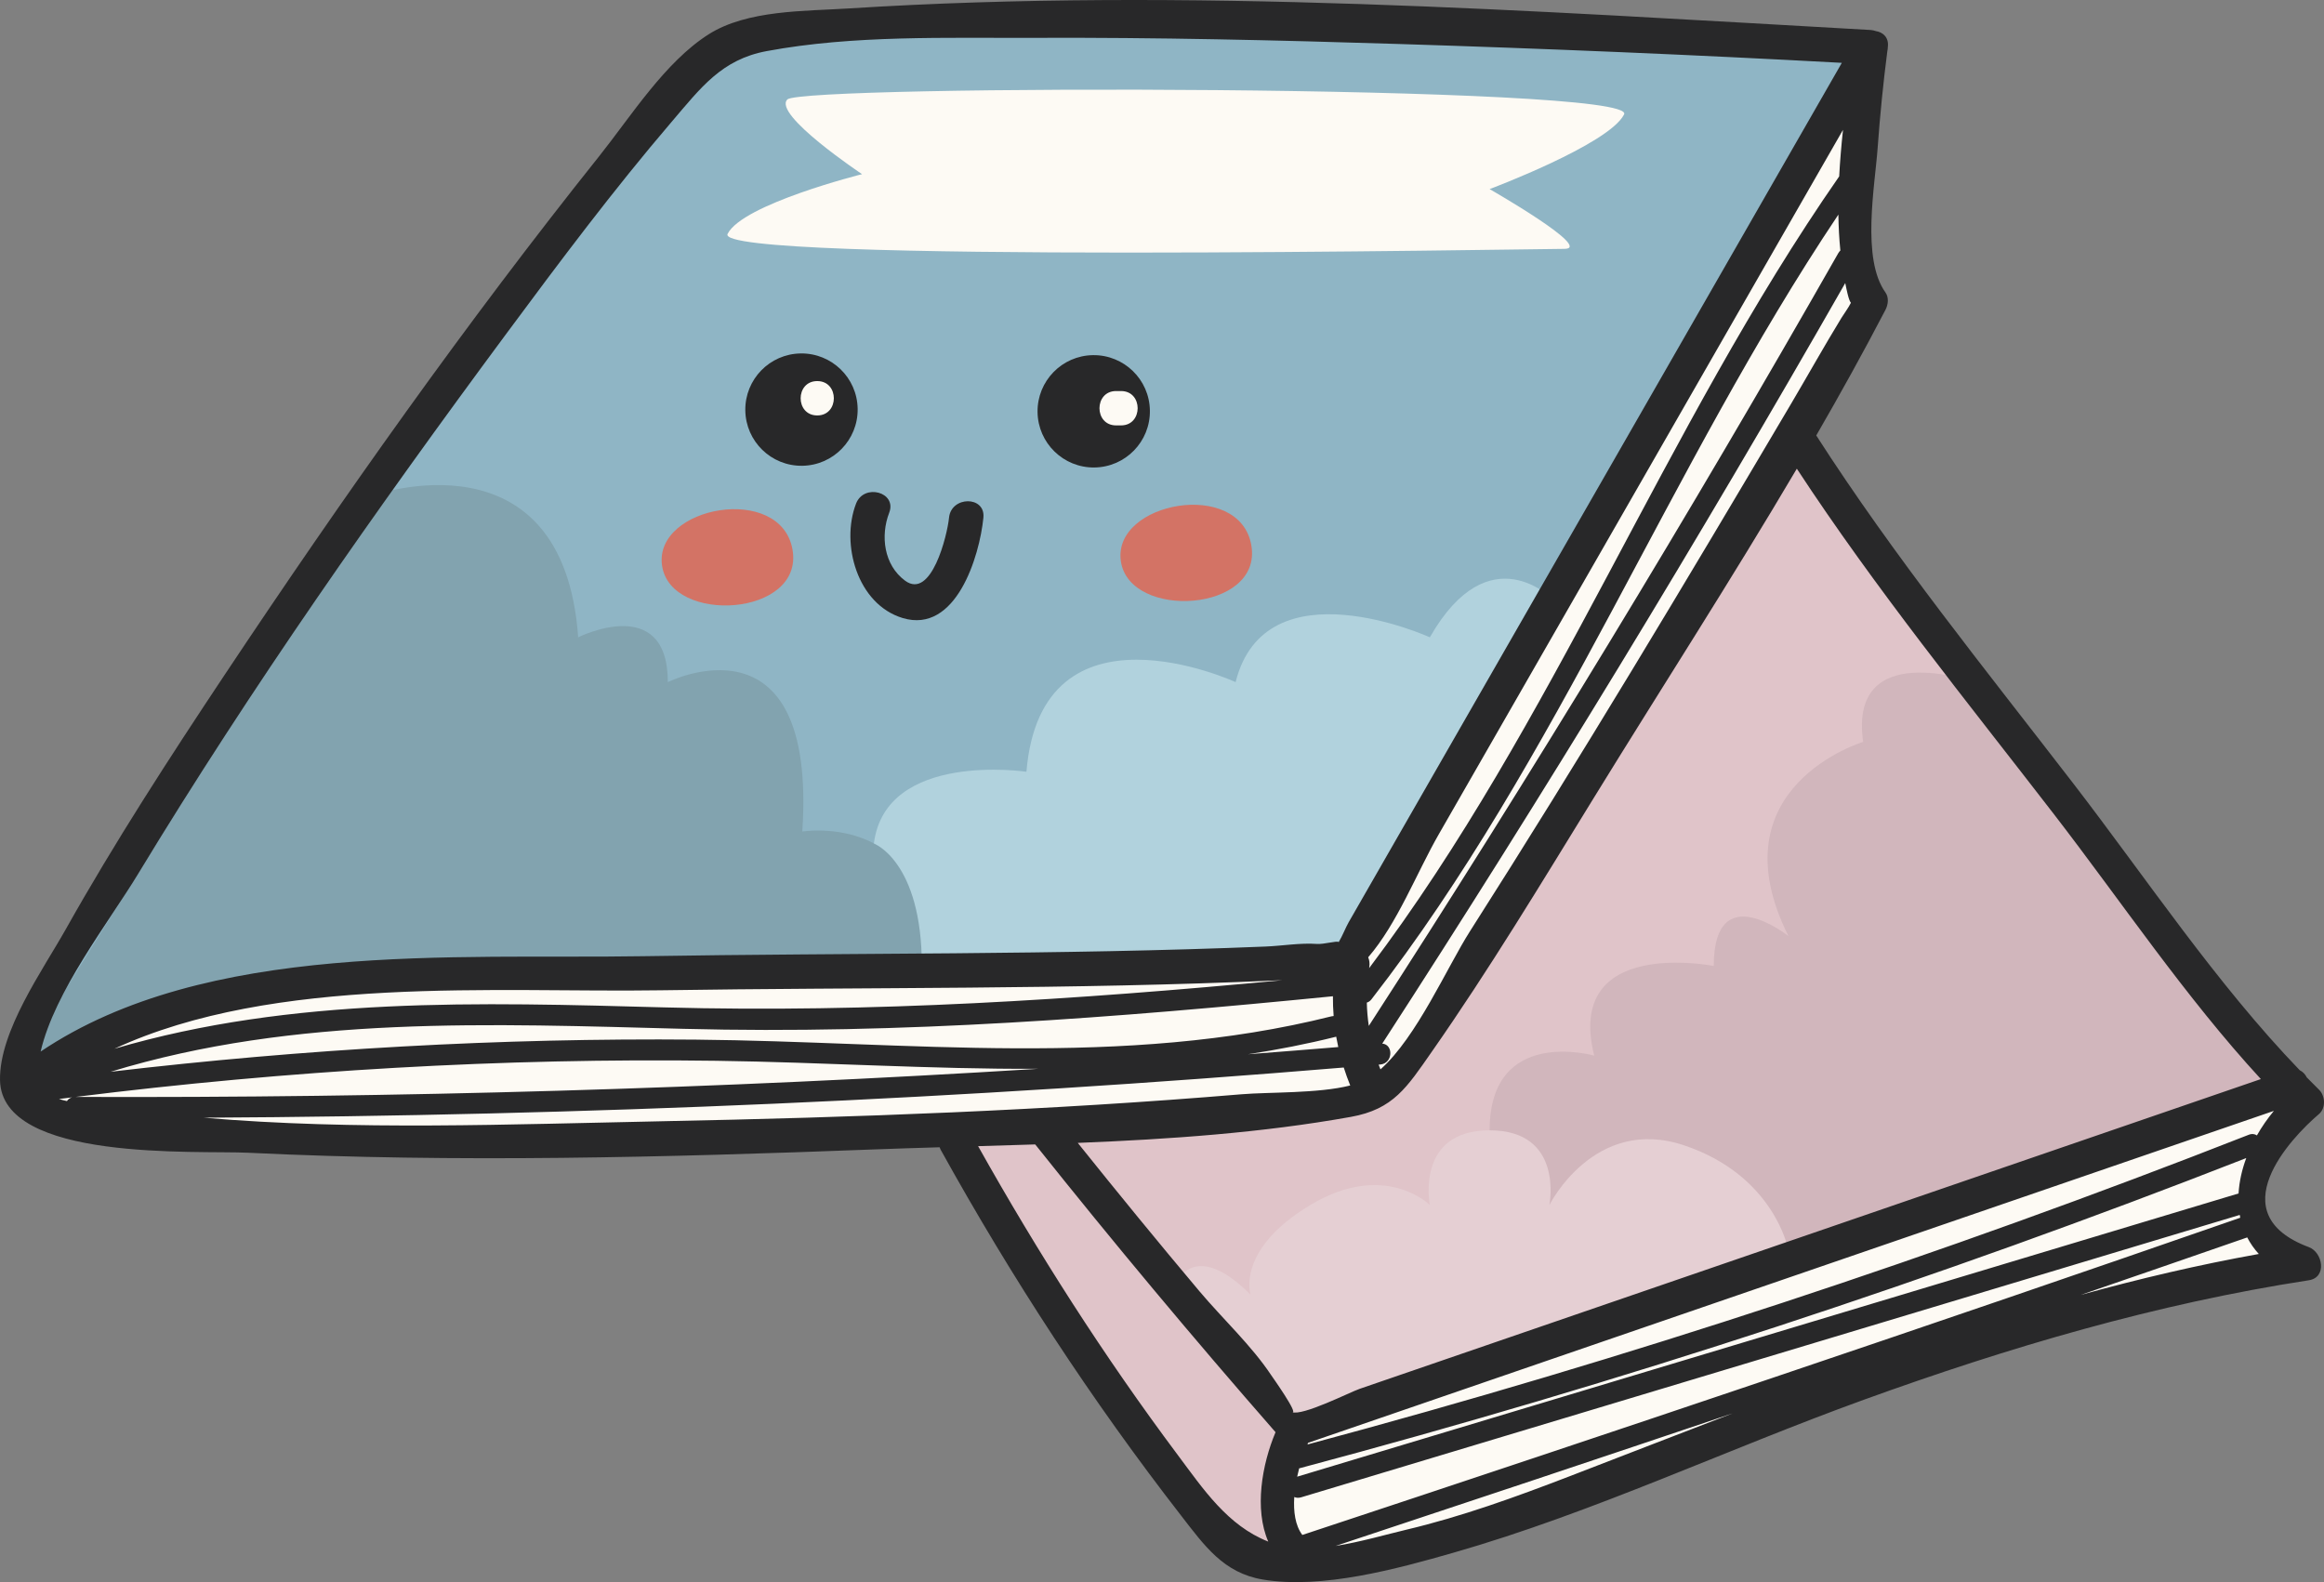
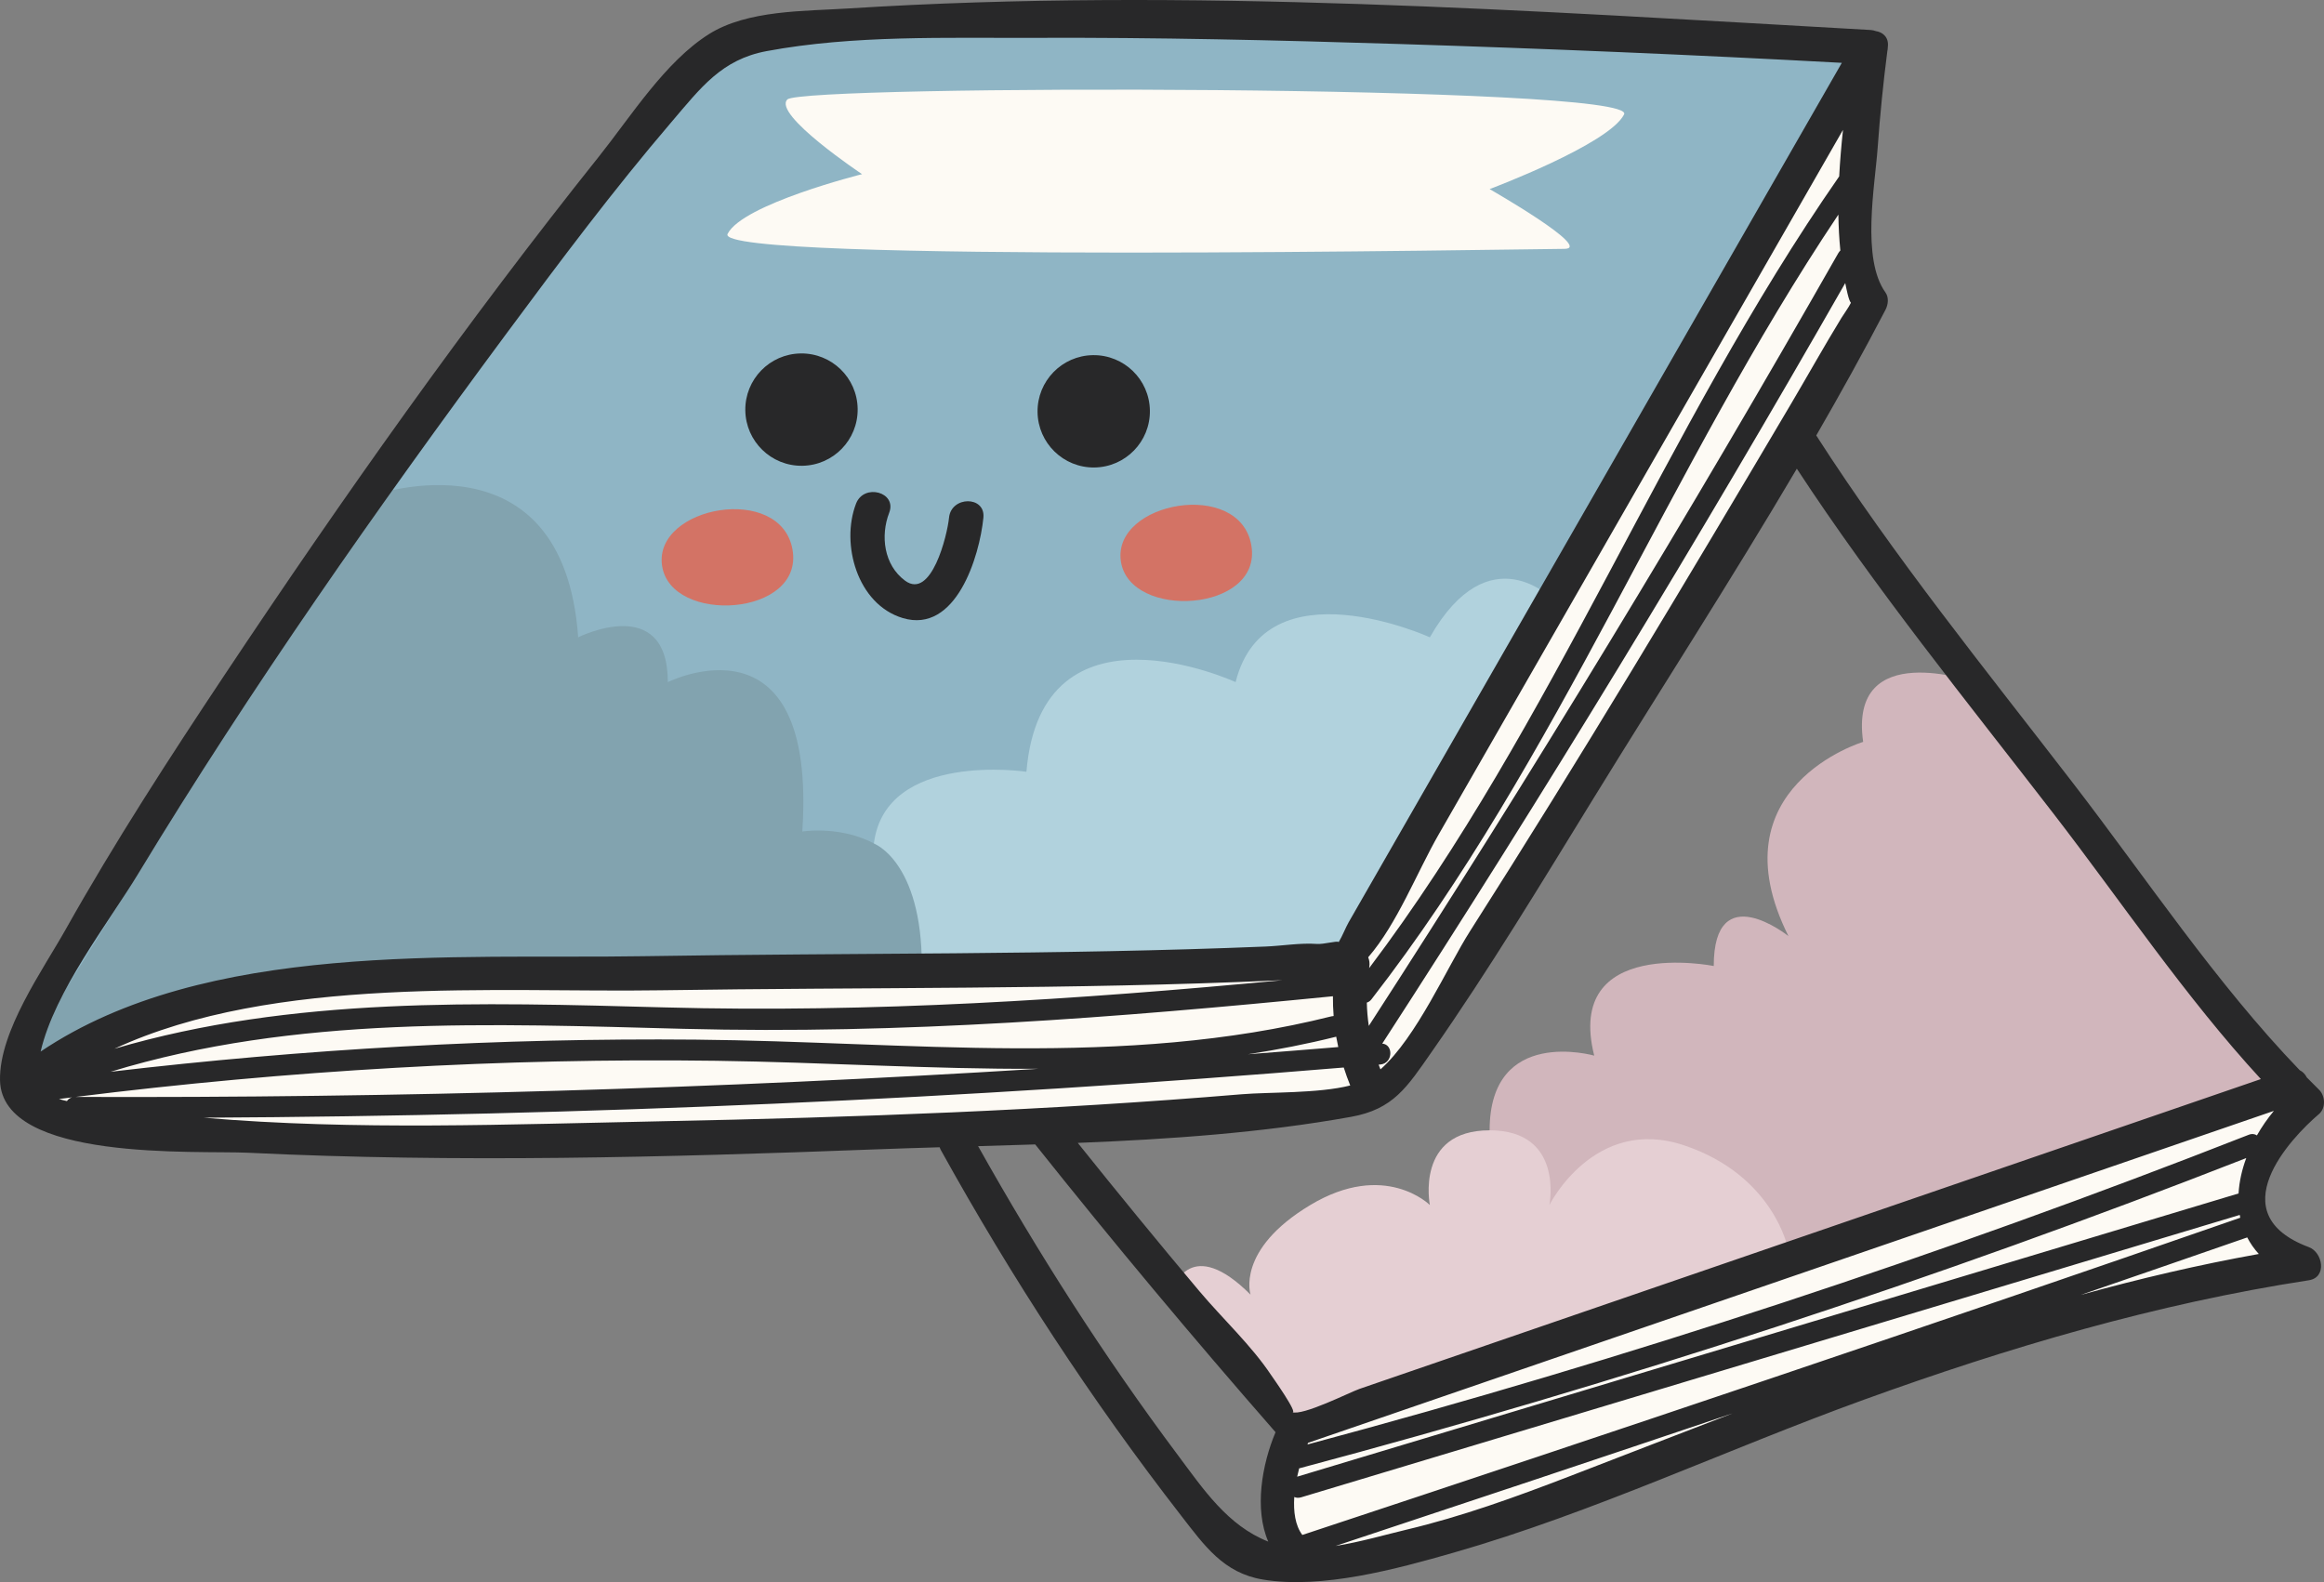
<svg xmlns="http://www.w3.org/2000/svg" id="uuid-5897ed8c-acb0-4e87-8679-6d5f862f5f42" viewBox="0 0 522.186 355.533">
  <rect x="0" y="0" width="522.186" height="355.533" fill="#808080" stroke="none" />
  <defs>
    <style>.uuid-5f3e068e-ec84-485a-877d-f48069ad49f7{fill:#8fb5c5;}.uuid-10cc5bf2-e1df-48ca-8527-336220d26175{fill:#d1b6bc;}.uuid-4586383d-0842-4395-a2a3-a139045791b6{fill:#e5cfd3;}.uuid-ae6c6c1e-0b54-4ee5-a188-bbb6d0612aae{fill:#282829;}.uuid-09dfb809-f09d-4961-a7c5-25c9990dde0d{fill:#b1d2dd;}.uuid-69e8bbeb-c9c3-4c13-b6f1-872012884c6e{fill:#d37365;}.uuid-93c8d119-ae41-4fec-98ca-193b177ed5ed{fill:#e0c4c9;}.uuid-200b62ef-a341-4e1c-be48-1ff104e58935{fill:#fdfaf4;}.uuid-6783df7e-bab3-4fc5-b048-7872329bf12c{fill:#82a3af;}</style>
  </defs>
  <g id="uuid-6c0b8dd9-280b-46e9-a630-0d5487bbcfc5">
-     <path class="uuid-93c8d119-ae41-4fec-98ca-193b177ed5ed" d="M515.127,244.133h-.034l-223.998,76.983c-19.17-21.722-37.736-43.98-55.764-66.676l-.101-1.779c36.93-1.981,65.501-4.432,72.786-6.446.705-.201,1.209-.403,1.511-.604,7.554-5.036,64.091-98.637,93.366-148.09l.638.369c15.578,24.945,92.963,124.992,111.596,146.243Z" />
    <path class="uuid-200b62ef-a341-4e1c-be48-1ff104e58935" d="M291.095,321.116l223.998-76.983h.034c1.444,1.645,2.552,2.82,3.223,3.458-6.144,4.633-11.247,11.213-12.019,18.834-.772,7.621,3.928,16.014,11.415,17.559-53.985,7.789-105.15,28.335-155.912,48.311-21.822,8.561-44.182,17.189-67.414,18.7v-.201c-4.767-1.377-6.95-6.983-7.252-11.918-.336-5.64.806-11.314,3.324-16.35l.604-1.41Z" />
    <path class="uuid-200b62ef-a341-4e1c-be48-1ff104e58935" d="M303.618,218.316l-9.165-2.249c3.257-.201,6.077-.403,8.36-.671L420.317,10.601s-6.715,50.359,0,57.074c-.839,1.679-7.588,13.295-17.424,29.846-29.276,49.453-85.812,143.054-93.366,148.09-.302.201-.806.403-1.511.604l-.403-2.149c-3.794-7.957-5.204-17.021-3.995-25.75Z" />
    <path class="uuid-200b62ef-a341-4e1c-be48-1ff104e58935" d="M307.613,244.066l.403,2.149c-7.285,2.014-35.856,4.465-72.786,6.446-6.614.369-13.53.705-20.614,1.007-88.162,3.995-206.339,4.734-210.602-8.057-.134-.403-.201-.839-.201-1.377l1.242-.101c15.376-14.034,37.064-18.23,57.611-21.587,34.244-5.573,183.006-3.458,231.787-6.48l9.165,2.249c-1.209,8.729.201,17.794,3.995,25.75Z" />
-     <path class="uuid-93c8d119-ae41-4fec-98ca-193b177ed5ed" d="M287.167,338.876c.302,4.935,2.484,10.542,7.252,11.918v.201c-2.182.168-4.331.269-6.513.269-2.787.034-5.64-.101-8.192-1.242-2.988-1.343-5.137-3.995-7.185-6.547-21.688-27.261-41.06-56.402-57.779-86.987l-.134-2.82c7.084-.302,14-.638,20.614-1.007l.101,1.779c18.029,22.695,36.594,44.954,55.764,66.676l-.604,1.41c-2.518,5.036-3.659,10.71-3.324,16.35Z" />
    <path class="uuid-5f3e068e-ec84-485a-877d-f48069ad49f7" d="M62.666,222.546c-20.547,3.357-42.235,7.554-57.611,21.587l-1.242.101C2.873,217.711,142.066,23.761,161.807,10.601c20.144-13.429,258.511,0,258.511,0l-117.505,204.794c-2.283.269-5.103.47-8.36.671-48.781,3.022-197.542.906-231.787,6.48Z" />
    <path class="uuid-6783df7e-bab3-4fc5-b048-7872329bf12c" d="M5.043,237.939l78.757-126.62s42.755-15.108,46.112,31.894c0,0,20.144-10.072,20.144,10.072,0,0,33.573-16.786,30.215,33.573,0,0,30.011-4.912,28.435,31.117,0,0-123.126-3.78-154.677,6.052-31.55,9.833-48.987,13.912-48.987,13.912Z" />
    <path class="uuid-09dfb809-f09d-4961-a7c5-25c9990dde0d" d="M349.046,134.817s-14.339-15.105-27.768,8.396c0,0-36.93-16.787-43.645,10.072,0,0-43.645-20.144-47.002,20.144,0,0-31.619-4.727-34.274,16.102,0,0,10.773,4.042,10.773,27.543h97.361l44.555-82.257Z" />
    <path class="uuid-69e8bbeb-c9c3-4c13-b6f1-872012884c6e" d="M148.757,127.088c1.913,13.35,31.9,11.503,29.322-3.541-2.578-15.044-31.235-9.809-29.322,3.541Z" />
    <path class="uuid-69e8bbeb-c9c3-4c13-b6f1-872012884c6e" d="M251.846,126.095c1.913,13.35,31.9,11.503,29.322-3.541-2.578-15.044-31.235-9.809-29.322,3.541Z" />
    <path class="uuid-200b62ef-a341-4e1c-be48-1ff104e58935" d="M176.914,22.351c-3.357,3.357,16.786,16.786,16.786,16.786,0,0-26.858,6.715-30.216,13.429-3.357,6.715,181.293,3.357,188.008,3.357s-16.787-13.429-16.787-13.429c0,0,26.858-10.072,30.216-16.786,3.357-6.715-184.651-6.715-188.008-3.357Z" />
    <path class="uuid-10cc5bf2-e1df-48ca-8527-336220d26175" d="M443.619,153.285s-28.338-10.072-24.981,13.429c0,0-33.573,10.072-16.786,43.645,0,0-16.786-13.429-16.786,6.715,0,0-33.573-6.715-26.858,20.144,0,0-23.501-6.715-23.501,16.786s13.429,43.645,13.429,43.645l167.864-53.717-72.38-90.647Z" />
    <path class="uuid-4586383d-0842-4395-a2a3-a139045791b6" d="M263.774,289.321s3.787-11.817,17.216,1.612c0,0-3.357-10.072,13.429-20.144,16.786-10.072,26.858,0,26.858,0,0,0-3.357-16.786,13.429-16.786s13.429,16.786,13.429,16.786c0,0,10.072-20.144,30.215-13.429,20.144,6.715,23.378,23.137,23.378,23.137l-110.668,40.651-27.288-31.828Z" />
    <path class="uuid-ae6c6c1e-0b54-4ee5-a188-bbb6d0612aae" d="M180.262,104.669c6.971-.096,12.544-5.825,12.448-12.796-.096-6.971-5.825-12.544-12.795-12.448-6.971.096-12.544,5.825-12.448,12.796.096,6.971,5.825,12.544,12.795,12.448Z" />
    <path class="uuid-ae6c6c1e-0b54-4ee5-a188-bbb6d0612aae" d="M245.925,105.052c6.971-.096,12.544-5.825,12.448-12.796-.096-6.971-5.825-12.544-12.795-12.448-6.971.096-12.544,5.825-12.448,12.796.096,6.971,5.825,12.544,12.795,12.448Z" />
    <path class="uuid-ae6c6c1e-0b54-4ee5-a188-bbb6d0612aae" d="M202.83,138.886c11.979,3.609,17.267-13.846,18.133-22.554.491-4.941-7.234-4.907-7.722,0-.393,3.954-3.964,18.535-9.889,14.149-4.755-3.521-5.558-10.07-3.555-15.264,1.79-4.64-5.673-6.648-7.446-2.053-3.498,9.068.269,22.646,10.478,25.722Z" />
    <path class="uuid-ae6c6c1e-0b54-4ee5-a188-bbb6d0612aae" d="M518.781,280.252c-20.071-7.475-4.164-24.433,2.288-29.917,1.577-1.341,1.4-4.093,0-5.46-.928-.906-1.84-1.836-2.753-2.763-.351-.704-.892-1.279-1.584-1.616-18.769-19.48-34.542-43.228-50.895-64.457-19.682-25.55-40.29-50.999-57.738-78.183,5.39-9.326,10.606-18.728,15.553-28.232.599-1.151.813-2.765,0-3.897-5.449-7.585-2.371-23.94-1.751-32.572.521-7.245,1.244-14.485,2.172-21.69.068-.28.101-.554.102-.823.002-.013.003-.027.005-.04.283-2.162-1.056-3.361-2.698-3.614-.355-.126-.734-.223-1.163-.247C344.263,2.469,266.729-2.929,190.623,1.901c-9.816.623-22.693.321-31.34,5.774-9.855,6.216-17.57,18.553-24.68,27.461-29.823,37.367-57.541,76.575-84.026,116.36-12.493,18.768-24.799,37.741-35.846,57.406C9.653,217.942-.201,231.723.003,242.744c.341,18.414,44.363,15.746,55.795,16.3,46.737,2.265,93.723,1.04,140.455-.742,4.929-.188,9.894-.343,14.879-.49.076.209.155.419.272.631,15.919,28.729,33.84,56.206,53.992,82.152,5.25,6.76,9.509,12.863,18.317,14.35,13.276,2.242,30.222-2.401,42.833-6.014,31.467-9.015,61.473-23.244,92.229-34.376,32.576-11.791,65.713-21.583,100.004-26.857,4.153-.639,3.143-6.275,0-7.446ZM502.987,268.19c-70.507,21.215-141.014,42.43-211.521,63.646.136-.636.284-1.261.444-1.867,72.198-19.231,143.228-42.506,212.807-69.731-.979,2.636-1.579,5.322-1.73,7.952ZM292.625,344.932c-1.608-2.131-2.023-5.268-1.812-8.528.433.195.951.25,1.545.071l210.898-63.459c.037.211.07.422.114.631-70.051,24.343-140.339,47.988-210.745,71.284ZM504.933,278.065c.679,1.315,1.543,2.563,2.604,3.727-13.545,2.428-26.868,5.563-40.034,9.208,12.464-4.284,24.923-8.582,37.372-12.908.021-.007.037-.019.058-.027ZM507.109,255.143c-.476-.323-1.101-.428-1.841-.137-69.153,27.136-139.747,50.357-211.497,69.593.019-.041.038-.086.056-.125.037-.081.052-.16.084-.24,72.337-24.866,144.674-49.732,217.011-74.598-1.436,1.733-2.717,3.584-3.813,5.508ZM461.515,182.979c15.054,19.508,29.567,41.155,46.486,59.509-42.144,14.487-84.288,28.974-126.432,43.461-25.357,8.717-50.715,17.433-76.073,26.15-2.24.77-12.821,6.163-15.202,5.226,1.688.665-4.547-8.118-4.652-8.277-4.448-6.702-10.947-12.716-16.138-18.88-9.259-10.994-18.352-22.122-27.34-33.338,20.675-.827,41.374-2.261,61.373-5.847,9.565-1.715,12.595-6.654,18.145-14.595,12.914-18.478,24.607-37.872,36.415-57.063,15.092-24.528,30.906-49.019,45.637-74.001,17.629,26.919,38.166,52.237,57.78,77.654ZM413.513,56.301c-.165.157-.321.336-.452.567-33.509,58.887-68.696,116.79-105.504,173.672-.253-1.733-.405-3.481-.444-5.237.37-.106.732-.336,1.05-.746,42.199-54.344,66.791-119.415,104.907-176.333.038,2.717.177,5.414.443,8.077ZM299.657,228.317c-.159.009-.323.03-.493.073-46.797,11.739-95.209,5.668-142.837,5.234-43.945-.4-87.844,2.097-131.477,7.222,41.617-12.718,85.573-10.769,128.788-9.648,48.897,1.268,97.252-2.509,145.858-7.321-.009,1.489.044,2.969.161,4.439ZM413.253,39.638c-39.462,56.759-63.87,122.66-105.617,177.92.013-.081.022-.162.035-.242.134-.822.018-1.556-.247-2.199,0,0,0-0.0 0-0,6.528-7.545,10.909-19.013,15.855-27.633,19.35-33.724,38.7-67.449,58.05-101.173,10.926-19.043,21.853-38.085,32.779-57.128-.37,3.472-.67,6.966-.855,10.456ZM149.336,226.382c-41.487-1.122-83.635-2.467-123.625,9.293,35.978-16.662,85.956-12.569,122.717-13.14,46.137-.716,92.38-.133,138.484-2.217.398-.018.791-.03,1.184-.041-46.229,4.367-92.214,7.364-138.759,6.105ZM16.195,246.598c-.51.144-.895.444-1.157.831-.627-.131-1.22-.285-1.78-.462.979-.126,1.958-.246,2.937-.369ZM16.995,246.498c47.741-5.957,95.822-8.774,143.939-8.121,24.05.326,48.247,1.917,72.327,1.804-71.993,4.47-144.117,6.583-216.266,6.317ZM300.235,232.965c.135.779.292,1.554.463,2.328-6.757.559-13.514,1.098-20.273,1.615,6.628-1.012,13.234-2.3,19.81-3.943ZM402.309,90.961c-23.475,39.73-47.183,79.373-72.001,118.282-5.151,8.075-11.971,23.837-20.128,31.065-.141-.354-.28-.709-.412-1.065.128-.011.257-.021.385-.032,2.84-.243,3.002-4.486.429-4.694,36.272-55.988,70.957-112.977,104.032-170.91.164.808.326,1.617.521,2.415.294,1.207.545,1.798.751,2.021-.583,1.173-1.545,2.437-2.133,3.4-3.929,6.432-7.609,13.03-11.443,19.519ZM31.076,196.305c25.36-41.825,53.609-82.045,82.71-121.336,11.959-16.146,24.041-32.289,37.105-47.566,6.577-7.692,11.234-14.033,21.384-15.922,19.54-3.636,40.408-2.898,60.186-2.978,27.25-.111,54.504.524,81.739,1.379,33.226,1.043,66.45,2.432,99.645,4.239-30.486,53.133-60.972,106.266-91.459,159.399-6.458,11.256-12.917,22.512-19.375,33.768-.627,1.093-1.348,2.969-2.208,4.409-.463-.353-3.241.54-4.951.419-3.712-.262-7.724.433-11.458.587-46.584,1.916-93.274,1.407-139.885,2.173-42.462.698-98.212-3.579-135.382,21.429,3.144-13.564,15.269-28.982,21.949-39.999ZM148.658,251.967c-33.837.669-68.828,2.12-102.909-.801,85.508-.432,170.961-4.193,256.184-11.275.428,1.35.91,2.695,1.452,4.034-7.133,1.818-18.292,1.464-24.401,1.976-43.32,3.63-86.873,5.207-130.326,6.065ZM264.602,326.919c-16.515-22.087-31.351-45.31-44.828-69.356,4.268-.122,8.546-.249,12.832-.389,17.501,21.976,35.505,43.521,53.999,64.666-3.056,7.258-4.81,17.27-1.637,24.587-9.161-3.614-14.601-11.799-20.365-19.508ZM315.943,343.764c-4.35,1.029-10.159,2.729-15.843,3.636,29.758-9.856,59.494-19.778,89.199-29.789-12.265,4.689-24.507,9.478-36.781,14.194-11.972,4.6-24.076,9.003-36.576,11.959Z" />
-     <path class="uuid-200b62ef-a341-4e1c-be48-1ff104e58935" d="M183.629,93.358c4.969,0,4.977-7.722,0-7.722-4.969,0-4.977,7.722,0,7.722h0Z" />
-     <path class="uuid-200b62ef-a341-4e1c-be48-1ff104e58935" d="M250.775,95.596h1.119c4.969,0,4.977-7.722,0-7.722h-1.119c-4.969,0-4.977,7.722,0,7.722h0Z" />
  </g>
</svg>